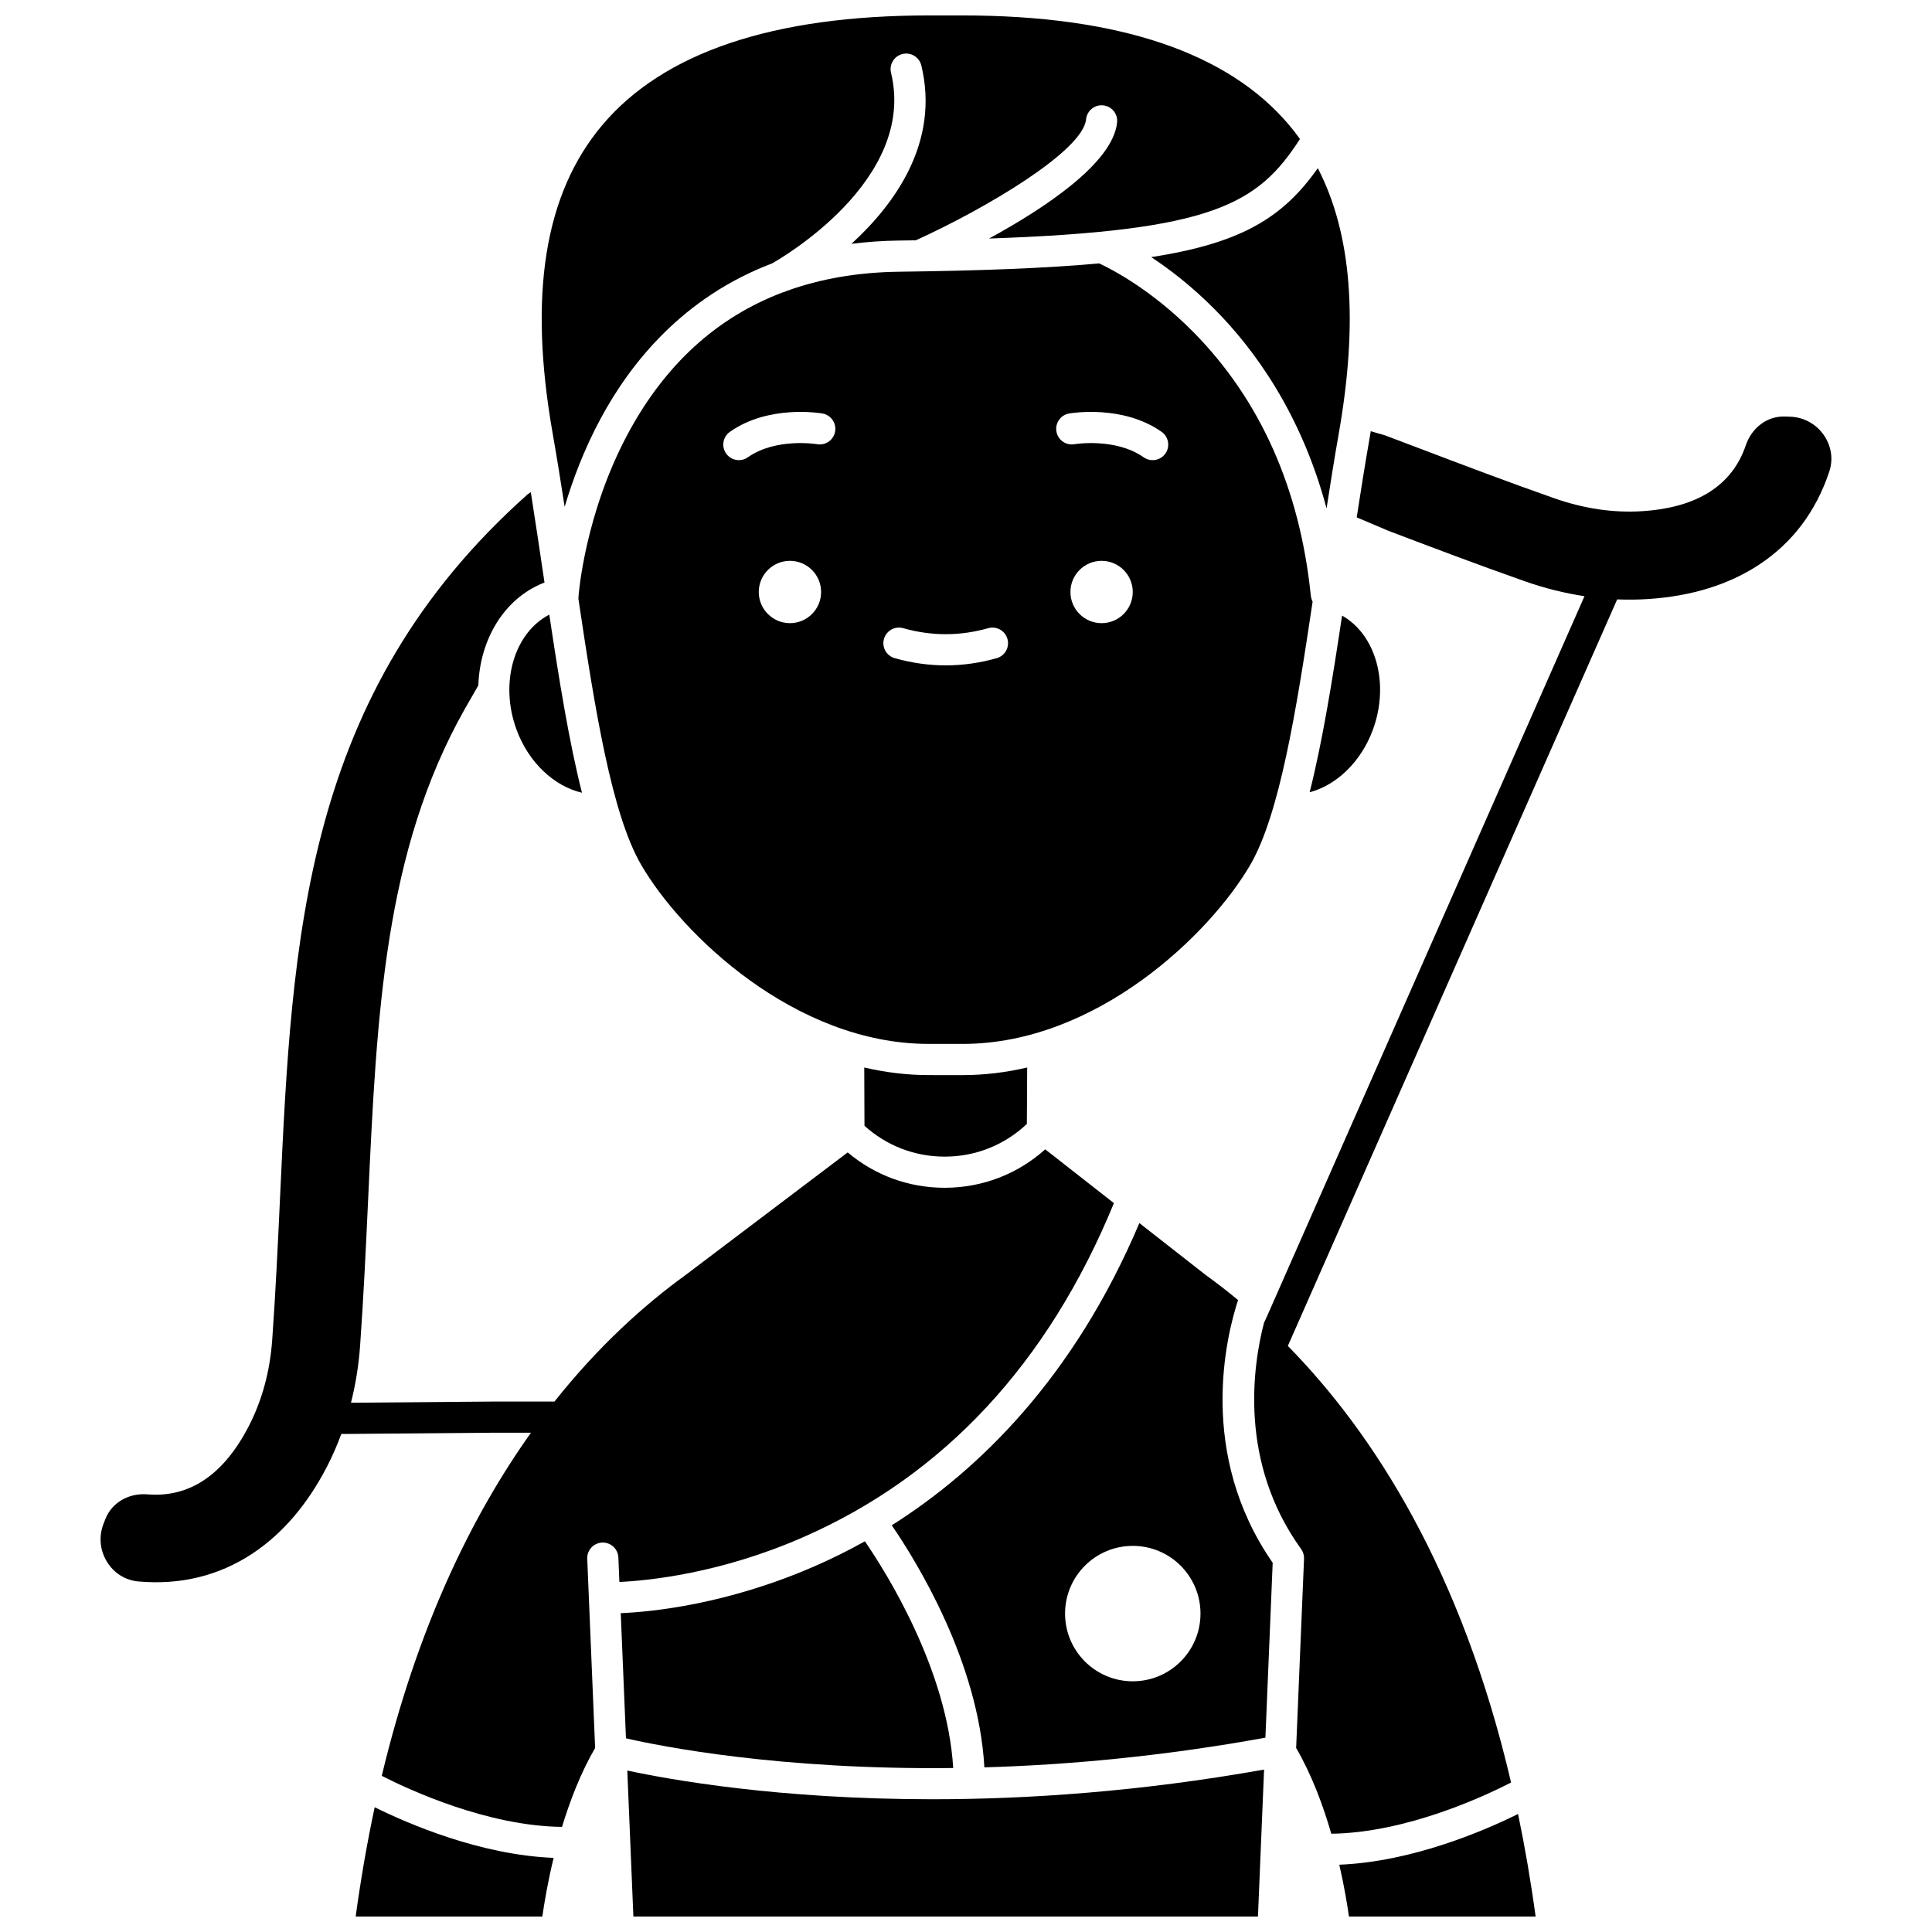
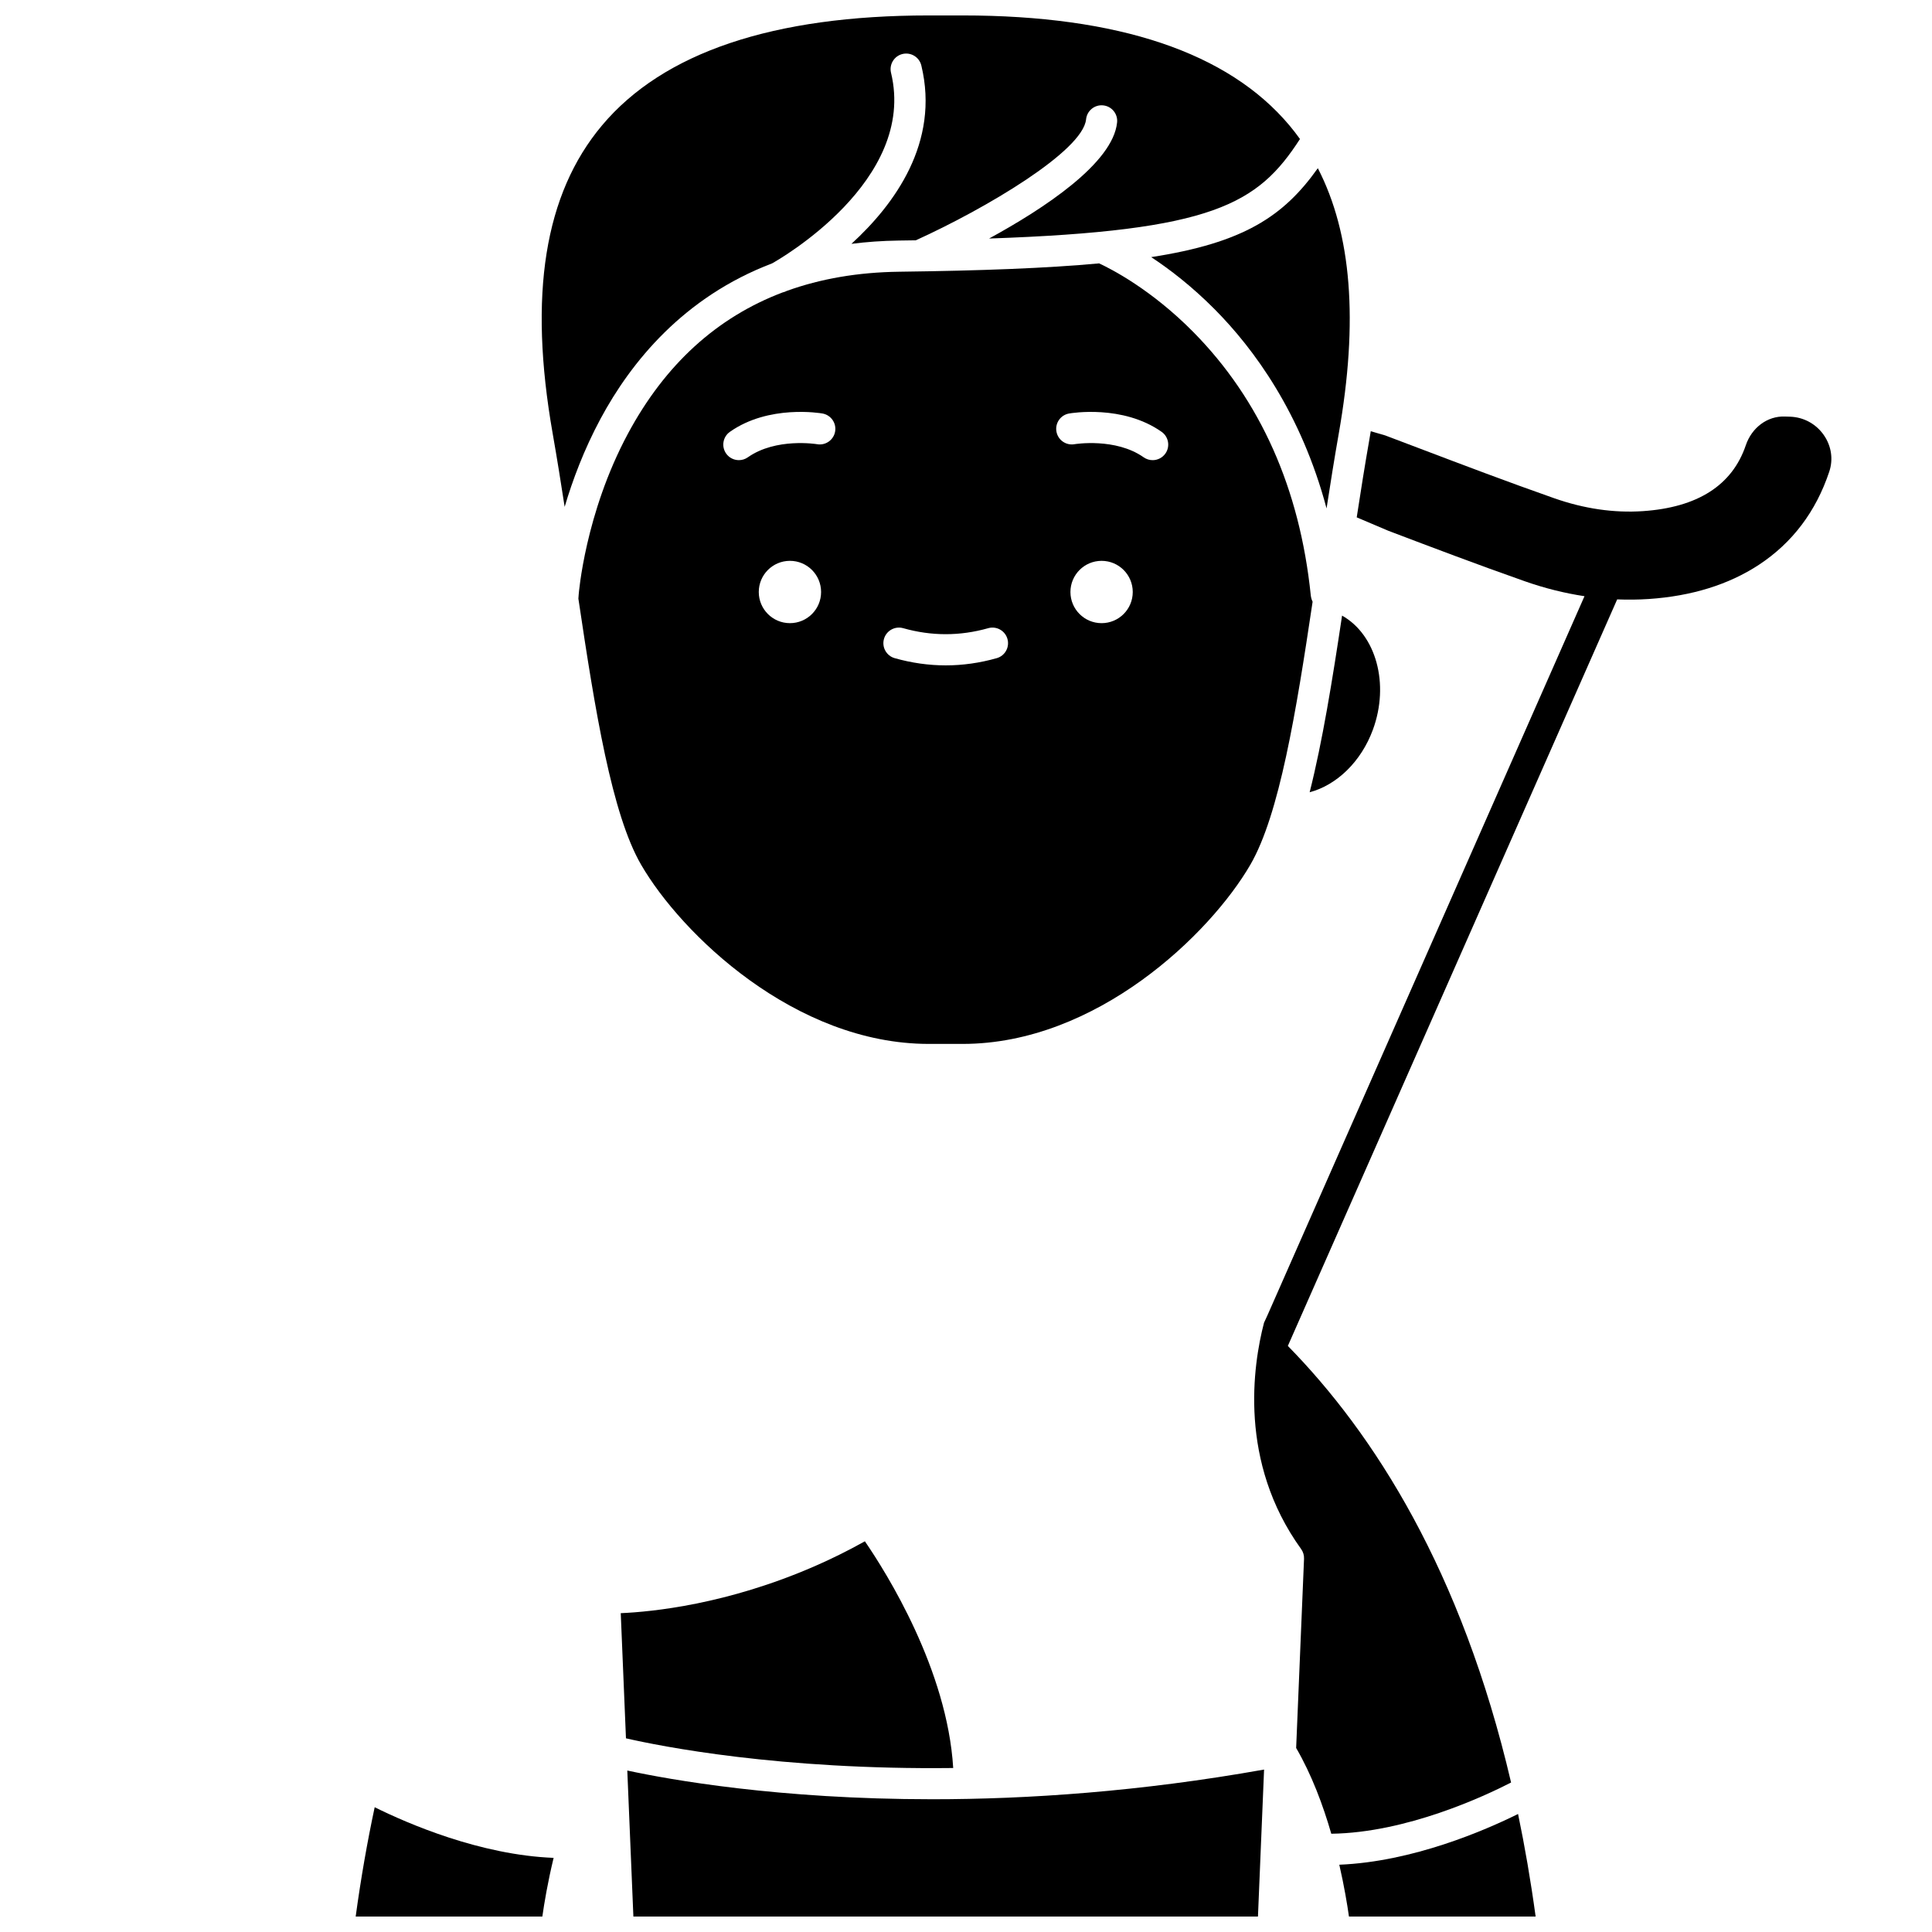
<svg xmlns="http://www.w3.org/2000/svg" width="800px" height="800px" version="1.1" viewBox="144 144 512 512">
  <defs>
    <clipPath id="d">
      <path d="m287 148.09h202v130.91h-202z" />
    </clipPath>
    <clipPath id="c">
      <path d="m238 622h53v29.902h-53z" />
    </clipPath>
    <clipPath id="b">
      <path d="m498 624h53v27.902h-53z" />
    </clipPath>
    <clipPath id="a">
      <path d="m310 612h169v39.902h-169z" />
    </clipPath>
  </defs>
  <path d="m507.83 337.38c4.481-12.188 0.805-25.188-8.168-30.238-2.574 17.164-5.207 33.434-8.59 46.812 7.164-1.891 13.641-8.094 16.758-16.574z" />
  <g clip-path="url(#d)">
    <path d="m293.64 278.32c2.09-7.07 5.117-15.152 9.484-23.297 8.105-15.102 22.062-32.316 45.488-41.223 1.648-0.918 38.438-21.836 31.52-50.508-0.535-2.215 0.828-4.449 3.047-4.984 2.215-0.531 4.449 0.828 4.984 3.047 4.926 20.414-7.117 36.836-18.527 47.266 3.981-0.508 8.156-0.812 12.547-0.871 1.531-0.02 3.035-0.043 4.519-0.066 18.488-8.398 44.273-23.648 45.121-32.066 0.227-2.269 2.262-3.926 4.523-3.695 2.269 0.227 3.926 2.254 3.695 4.523-1.086 10.785-19.32 22.797-33.922 30.766 59.363-2.051 71.207-9.074 82.387-26.375-0.891-1.238-1.82-2.441-2.801-3.609-16.234-19.332-45.367-29.137-86.59-29.137h-8.98c-41.223 0-70.355 9.805-86.59 29.137-15.262 18.176-19.543 44.883-13.082 81.648 1.125 6.398 2.172 12.922 3.176 19.445z" />
  </g>
  <g clip-path="url(#c)">
    <path d="m238.26 651.9h49.469c0.492-3.473 1.418-9.07 2.988-15.547-19.465-0.758-38.637-9.07-47.422-13.418-1.953 9.145-3.648 18.785-5.035 28.965z" />
  </g>
  <path d="m475.36 373.15c7.672-13.234 12.105-40.227 16.496-69.688-0.305-0.617-0.441-1.234-0.492-1.746-2.918-28.266-13.367-51.703-31.055-69.66-11.219-11.387-21.953-16.832-25.035-18.258-13.777 1.273-31.02 1.934-52.984 2.211-10.891 0.141-20.836 1.848-29.82 5.098-0.344 0.184-0.703 0.309-1.066 0.387-17.43 6.598-31.16 19.109-41 37.438-11.379 21.199-13.031 42.441-13.047 42.652l-0.078 1.062c4.43 29.777 8.871 57.141 16.617 70.5 10.648 18.367 40.762 47.5 76.242 47.5h8.98c35.48 0 65.594-29.133 76.242-47.496zm-122.02-64.008c-4.562 0-8.258-3.699-8.258-8.258 0-4.562 3.699-8.258 8.258-8.258 4.562 0 8.258 3.699 8.258 8.258 0.004 4.562-3.695 8.258-8.258 8.258zm11.973-50.777c-0.395 2.242-2.531 3.742-4.773 3.352-0.172-0.027-10.914-1.766-18.352 3.473-0.723 0.512-1.551 0.754-2.375 0.754-1.297 0-2.574-0.609-3.379-1.75-1.312-1.863-0.867-4.441 0.996-5.754 10.305-7.262 23.957-4.957 24.531-4.859 2.246 0.398 3.746 2.539 3.352 4.785zm42.828 60.055c-4.477 1.27-9.023 1.91-13.516 1.91-4.492 0-9.035-0.645-13.516-1.91-2.195-0.621-3.469-2.902-2.848-5.098 0.621-2.195 2.906-3.469 5.098-2.848 7.488 2.121 15.039 2.121 22.527 0 2.195-0.621 4.477 0.652 5.098 2.848 0.625 2.195-0.648 4.477-2.844 5.098zm27.793-9.277c-4.562 0-8.258-3.699-8.258-8.258 0-4.562 3.699-8.258 8.258-8.258 4.562 0 8.258 3.699 8.258 8.258 0 4.562-3.695 8.258-8.258 8.258zm16.906-44.949c-0.805 1.141-2.082 1.75-3.379 1.75-0.82 0-1.652-0.246-2.375-0.754-7.461-5.254-18.242-3.492-18.352-3.473-2.246 0.387-4.379-1.121-4.769-3.363-0.391-2.242 1.105-4.375 3.348-4.773 0.574-0.102 14.227-2.402 24.531 4.859 1.863 1.312 2.309 3.891 0.996 5.754z" />
-   <path d="m280.89 337.38c3.203 8.711 9.988 15 17.34 16.703-3.418-13.469-6.066-29.883-8.66-47.199-9.336 4.844-13.242 18.086-8.68 30.496z" />
-   <path d="m390.14 428.91c-5.859 0-11.574-0.727-17.105-2.012l0.059 15.441c5.84 5.289 13.32 8.18 21.254 8.18h0.066c8.152-0.016 15.824-3.086 21.715-8.664l0.082-14.953c-5.527 1.285-11.242 2.012-17.094 2.012z" />
  <path d="m449.08 212.14c4.84 3.188 10.738 7.695 16.812 13.812 10.422 10.496 22.926 27.52 29.66 52.781 1.023-6.66 2.09-13.32 3.238-19.855 5.227-29.75 3.418-52.914-5.551-70.305-9.039 12.727-19.629 19.781-44.16 23.566z" />
  <g clip-path="url(#b)">
    <path d="m498.93 638.17c1.309 5.703 2.113 10.59 2.559 13.734h49.469c-1.297-9.52-2.863-18.57-4.656-27.18-8.734 4.324-27.898 12.652-47.371 13.445z" />
  </g>
-   <path d="m439.2 462.84-18.203-14.254c-7.312 6.562-16.652 10.164-26.562 10.188h-0.086c-9.516 0-18.512-3.309-25.703-9.371l-42.781 32.352c-11.121 8.035-23.242 18.957-34.926 33.672h-16.125l-37.801 0.312c1.223-4.848 2.043-9.875 2.414-15.074 0.945-13.25 1.543-26.137 2.121-38.598 2.301-49.594 4.289-92.426 25.676-130.27l3.535-6.148c0.418-12.16 6.801-22.996 17.242-27.156 0.094-0.039 0.199-0.066 0.297-0.105-0.059-0.395-0.117-0.793-0.176-1.188-1.109-7.512-2.254-15.176-3.457-22.785l-0.844 0.594c-59.414 52.887-62.414 117.54-65.59 185.98-0.57 12.324-1.164 25.066-2.086 38.016-0.594 8.383-2.684 16.098-6.207 22.922-6.672 12.926-15.711 19.012-26.863 18.094-4.953-0.406-9.426 2.188-11.113 6.461l-0.508 1.285c-1.328 3.363-0.996 7.066 0.914 10.16 1.844 2.984 4.871 4.871 8.305 5.176 11.086 0.984 21.215-1.473 30.098-7.305 7.977-5.234 14.676-13.035 19.91-23.172 1.434-2.777 2.676-5.652 3.769-8.605l40.395-0.336h9.875c-15.711 22.051-30.125 51.547-39.547 90.934 7.273 3.711 27.98 13.32 47.77 13.523 2.125-7 4.981-14.387 8.773-20.91l-2.09-50.137c-0.094-2.277 1.676-4.203 3.953-4.297 2.281-0.098 4.203 1.676 4.297 3.953l0.27 6.488c7.559-0.348 26.766-2.215 48.855-11.93 37.156-16.332 64.793-46.094 82.199-88.469z" />
  <path d="m627.34 259.31c-2.078-2.984-5.344-4.762-8.957-4.883l-1.379-0.043c-4.613-0.168-8.754 2.914-10.352 7.625-3.59 10.598-12.773 16.469-27.285 17.449-7.664 0.516-15.574-0.637-23.504-3.426-12.215-4.289-24.156-8.824-35.707-13.207-3.035-1.152-6.062-2.301-9.082-3.441l-3.809-1.102c-0.113 0.676-0.219 1.344-0.34 2.027-1.199 6.828-2.309 13.812-3.379 20.797l8.402 3.566c11.637 4.418 23.668 8.984 36.18 13.379 5.246 1.844 10.52 3.152 15.781 3.949l-84.043 190.62-0.887 1.922c-2.926 11.223-6.828 36.879 9.828 59.961 0.543 0.75 0.816 1.664 0.777 2.59l-2.09 50.137c4.125 7.094 7.141 15.199 9.312 22.73 19.879-0.266 40.523-9.914 47.648-13.574-13.117-56.137-36.32-92.422-59.16-115.7l87.277-197.84c2.793 0.113 5.578 0.082 8.348-0.102 11.383-0.766 21.203-3.812 29.18-9.047 8.883-5.832 15.164-14.145 18.676-24.707 1.094-3.273 0.566-6.801-1.438-9.68z" />
-   <path d="m472.1 488.53c-2.938-2.434-5.84-4.672-8.672-6.719-0.043-0.031-0.086-0.062-0.129-0.098l-17.352-13.586c-17.445 41.168-42.711 65.609-65.621 80.09 6.543 9.539 22.973 36.098 24.543 64.152 22.09-0.645 47.176-2.902 74.477-7.871l1.93-46.344c-20.066-28.922-12.297-60.09-9.176-69.625zm-27.902 101.03c-9.91 0-17.945-8.031-17.945-17.941 0-9.91 8.035-17.945 17.945-17.945 9.91 0 17.945 8.035 17.945 17.945 0 9.91-8.035 17.941-17.945 17.941z" />
  <path d="m396.61 612.54c-1.582-26.062-17.613-51.633-23.406-60.082-4.586 2.562-9.027 4.738-13.238 6.574-23.32 10.18-43.238 12.125-51.461 12.473l1.383 33.168c9.141 2.098 40.699 8.41 86.723 7.867z" />
  <g clip-path="url(#a)">
    <path d="m310.24 613.21 1.613 38.691h165.52l1.621-38.949c-32.934 5.871-62.703 7.867-87.918 7.867-40.715 0-69.566-5.184-80.836-7.609z" />
  </g>
</svg>